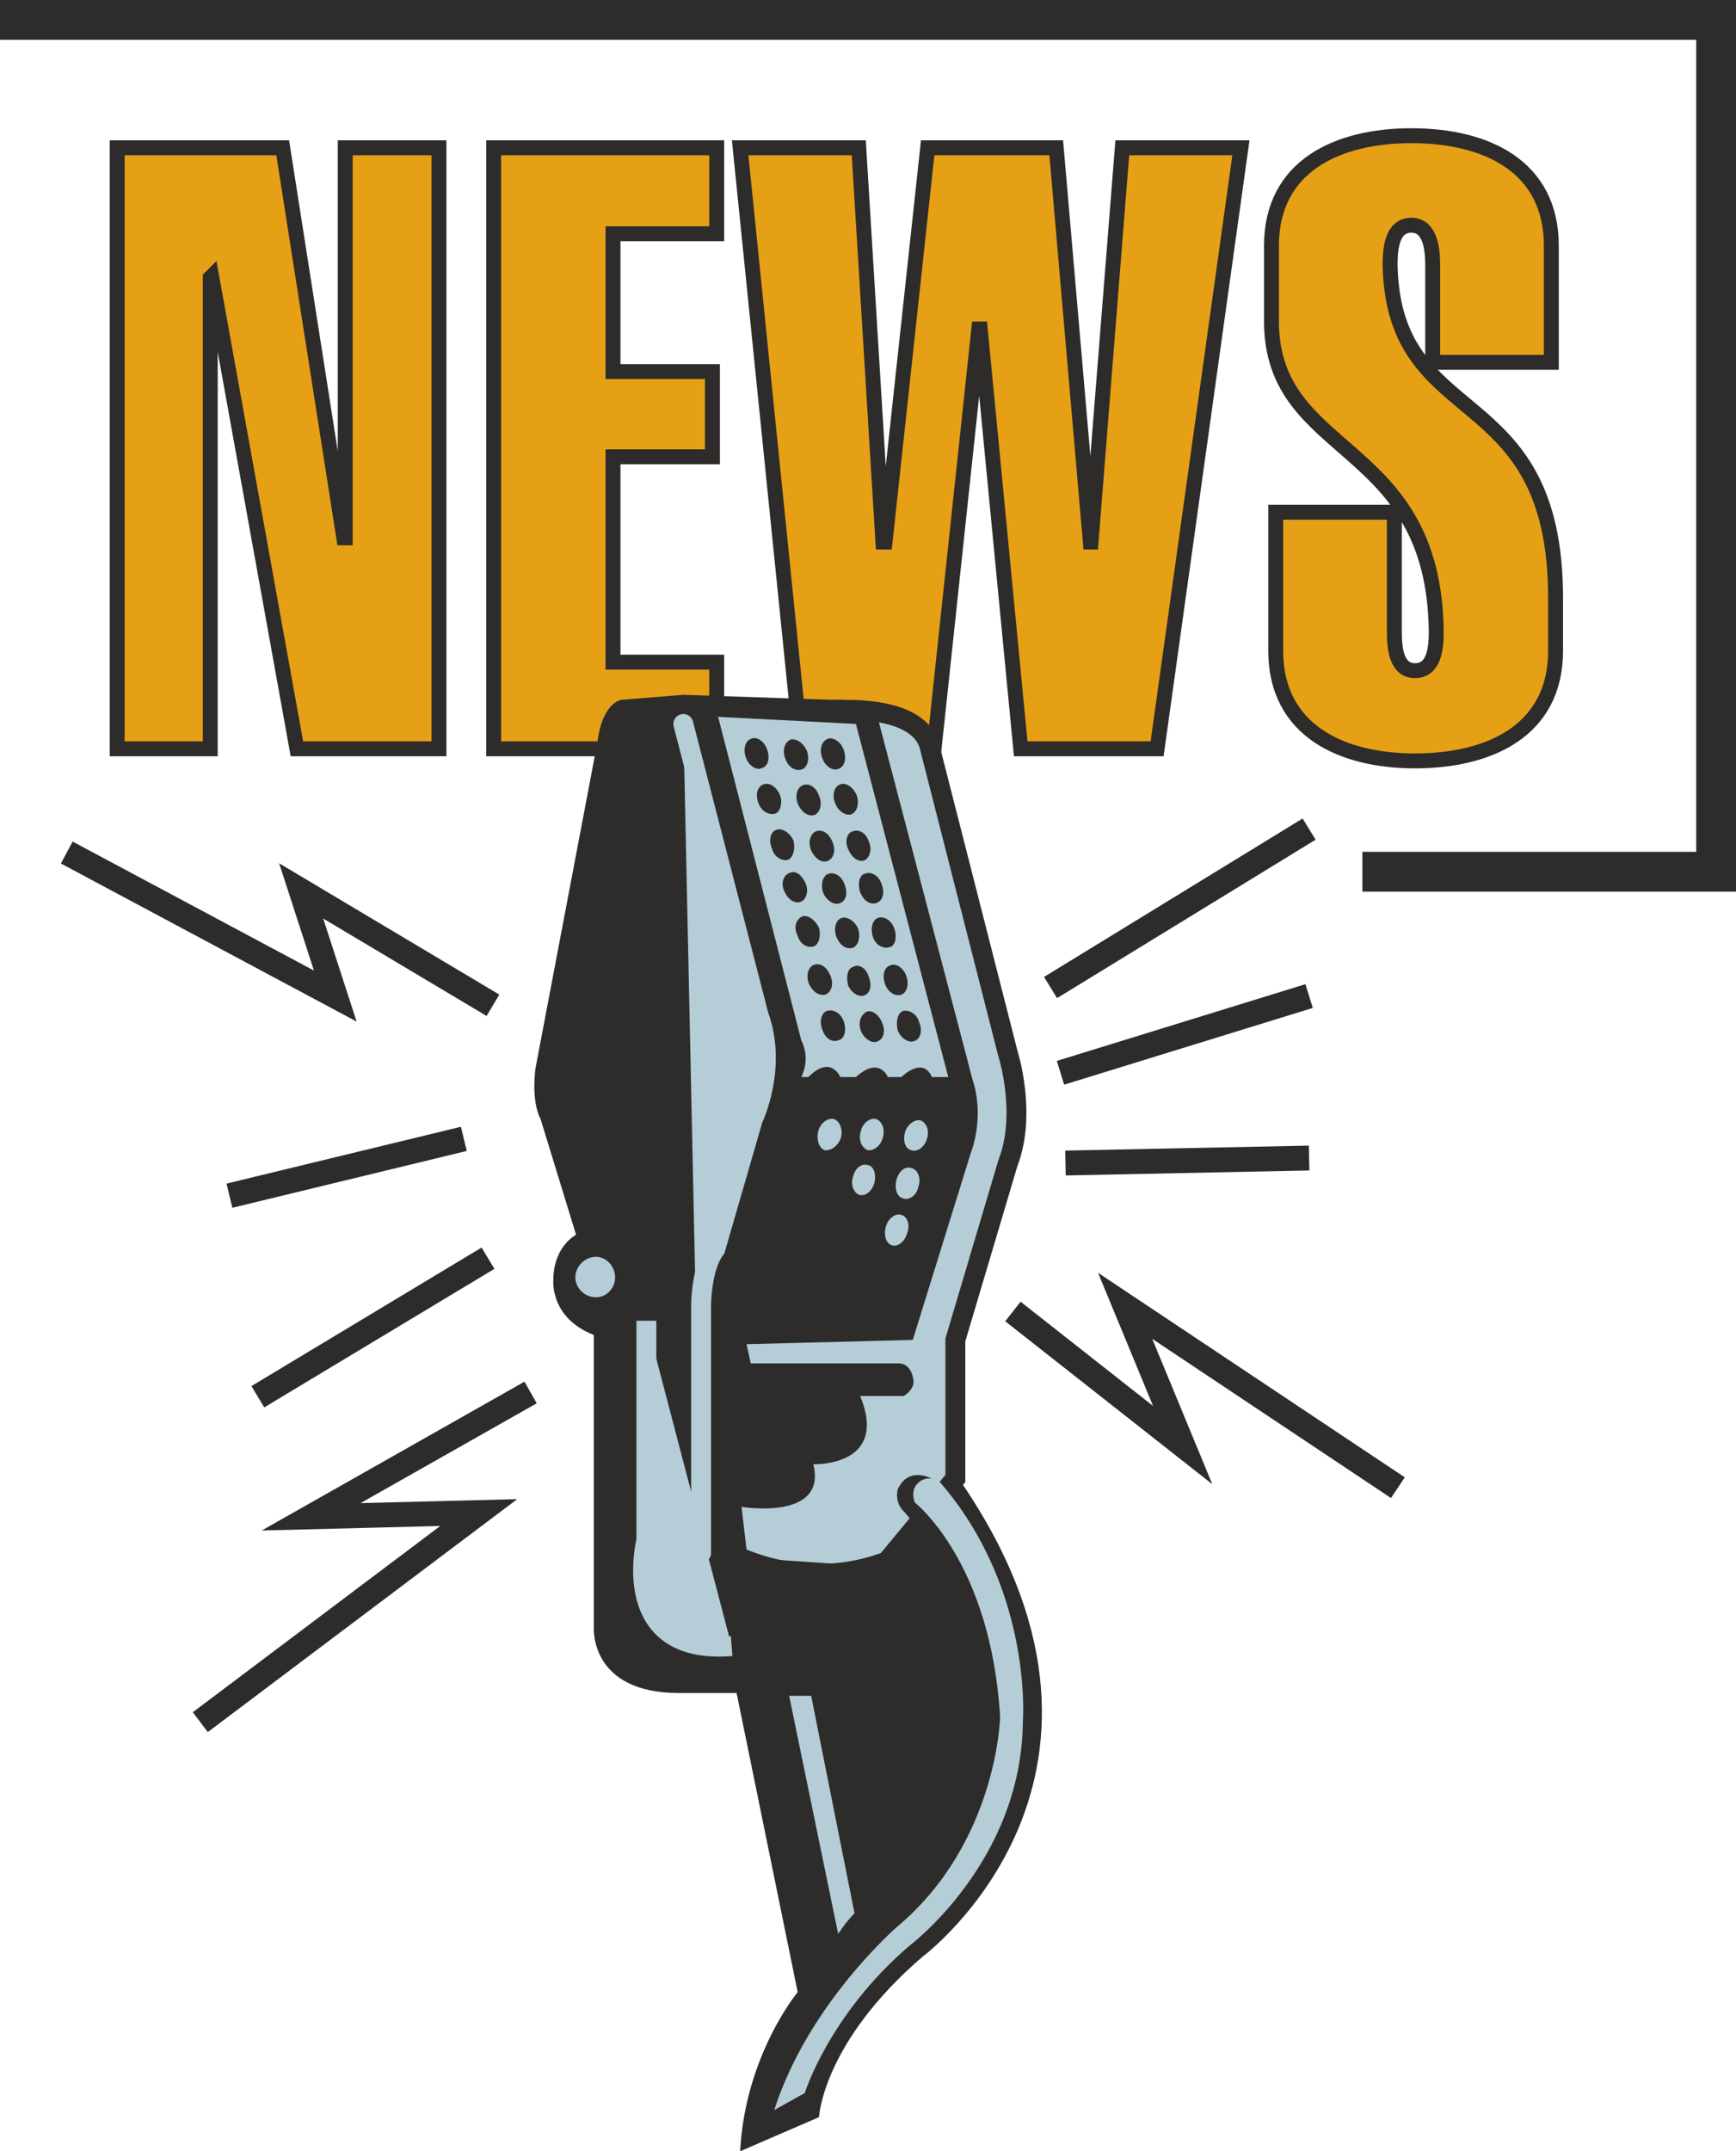
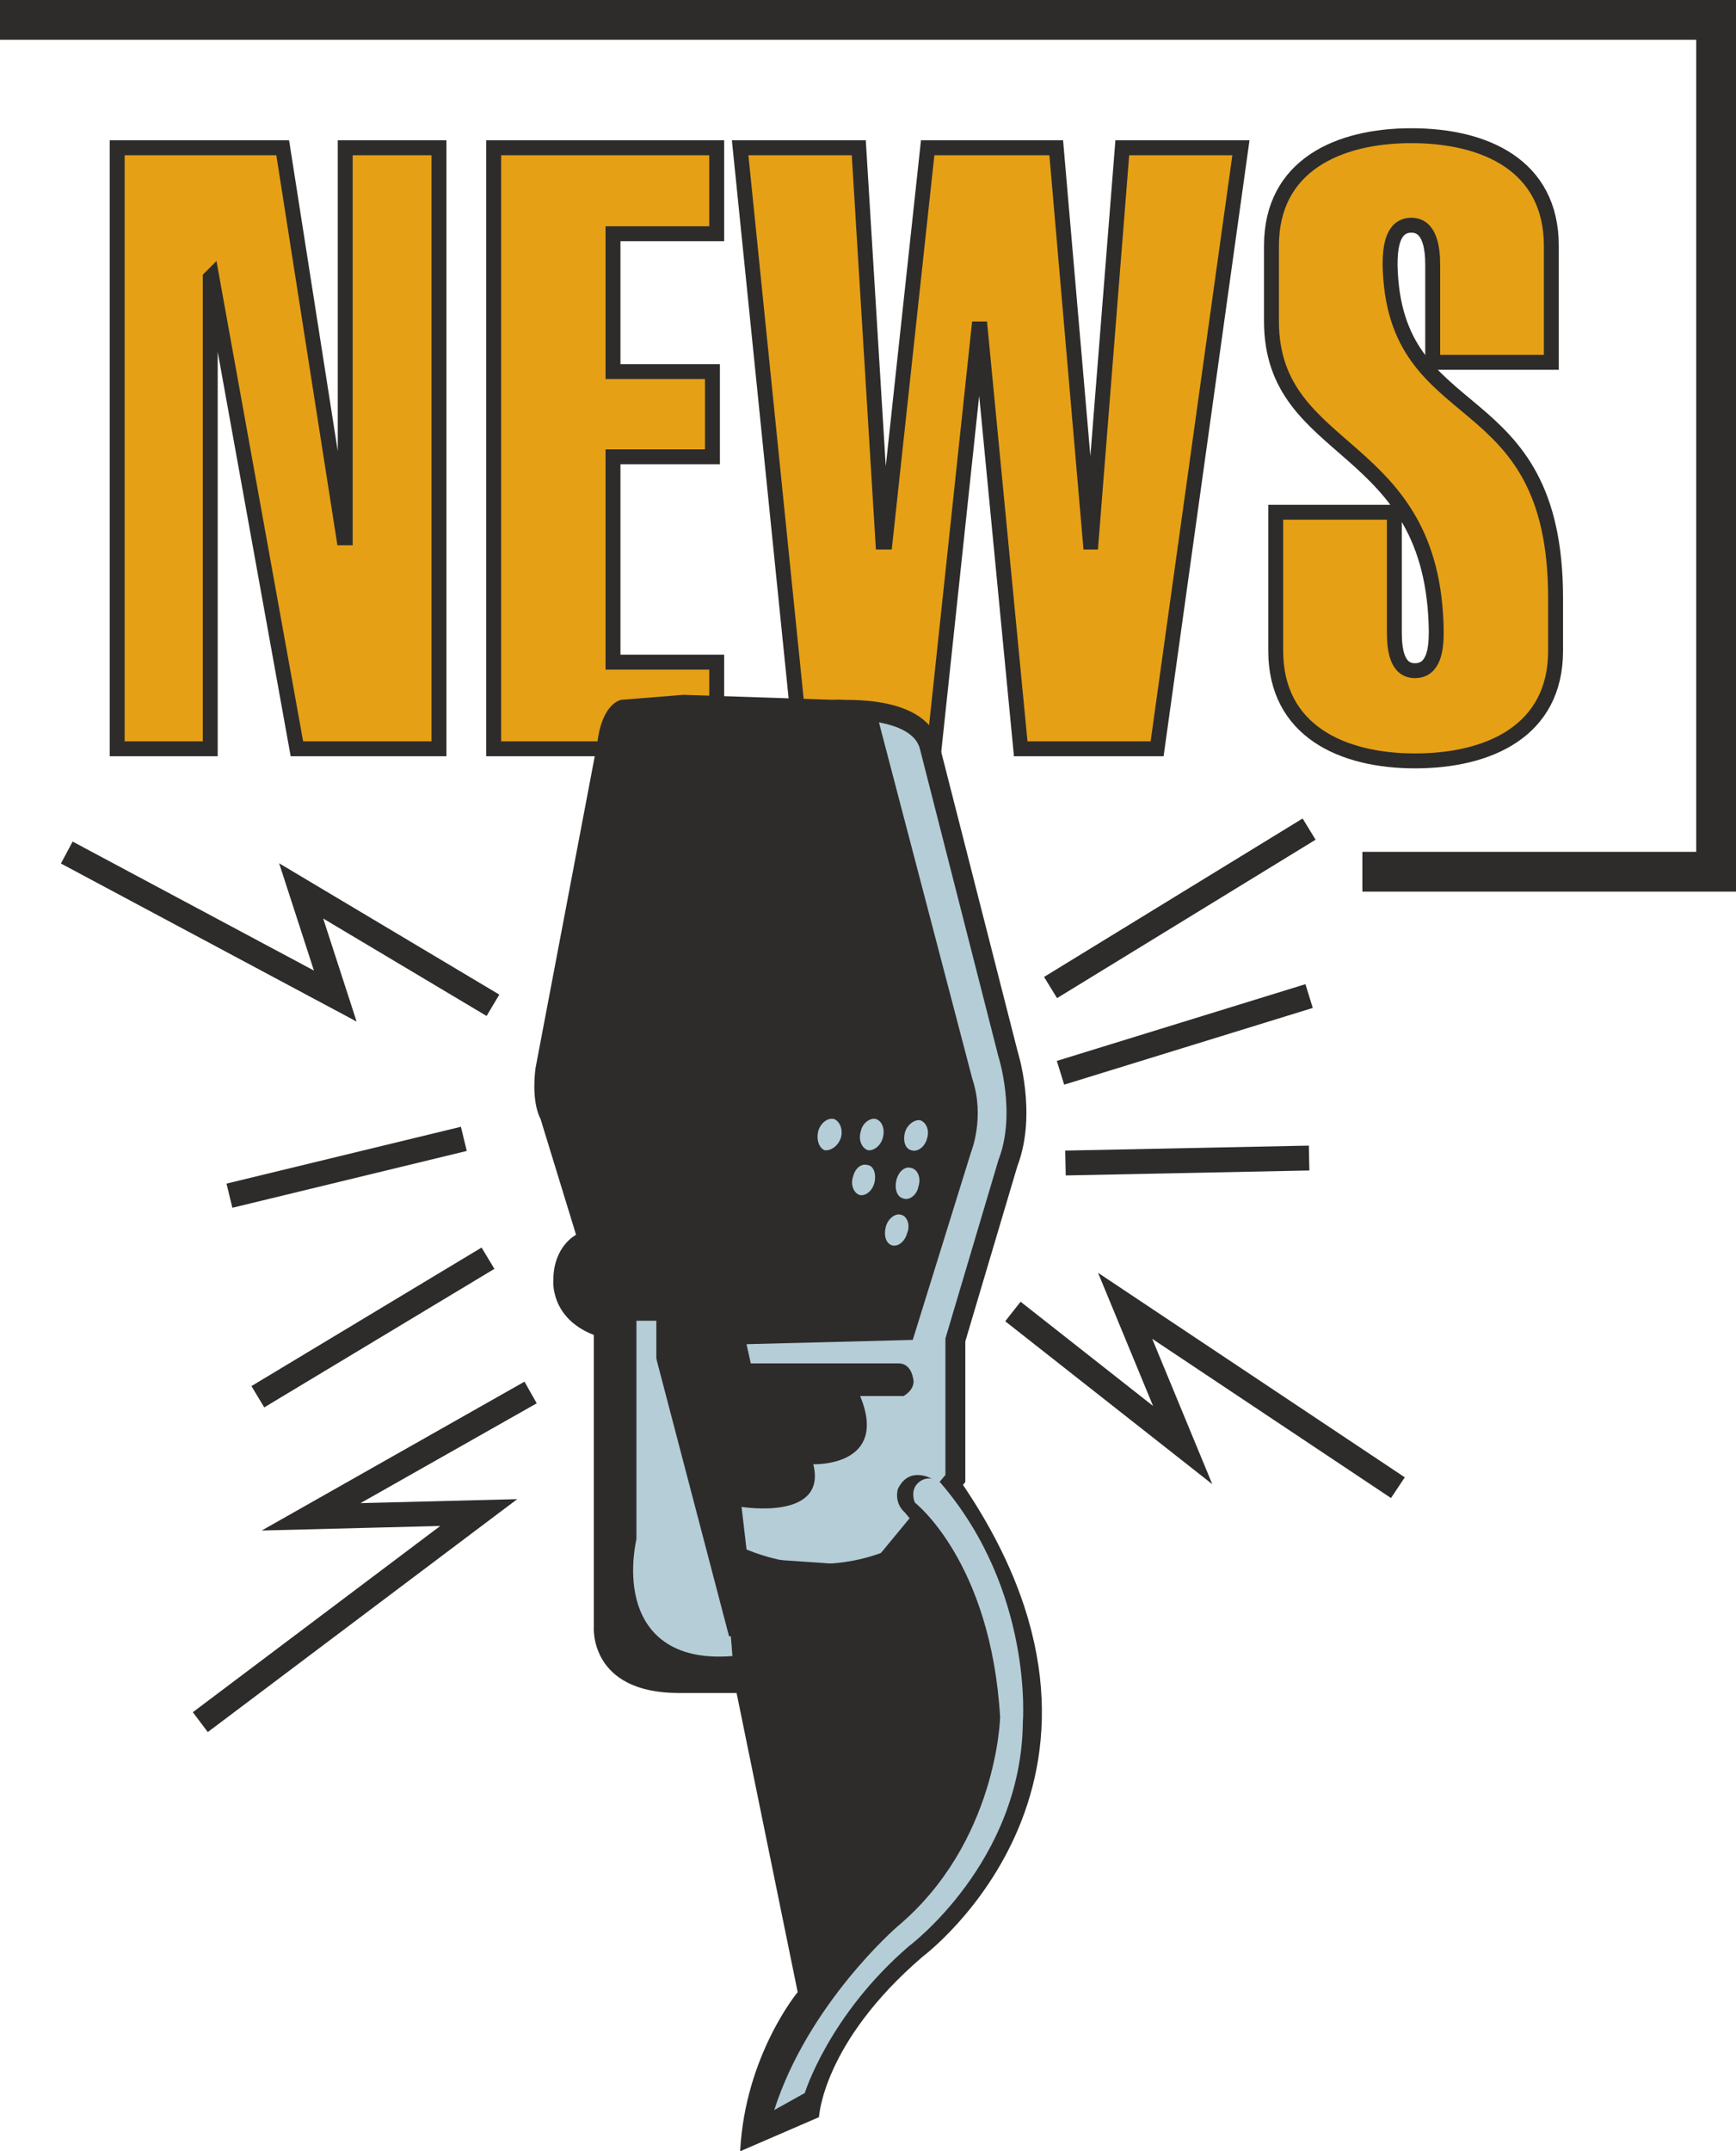
<svg xmlns="http://www.w3.org/2000/svg" width="234.624" height="290.688" viewBox="0 0 175.968 218.016">
  <path d="M222.542 386.817v-60.912h16.776l6.192 39.528h.144v-39.528h9.504v60.912h-14.4l-8.64-47.88-.144.144v47.736zm38.16 0v-60.912h22.608v8.712h-10.512v13.968h10.08v8.64h-10.08v20.808h10.512v8.784zm57.024-60.912 3.456 39.96h.072l3.168-39.96h12.024l-8.496 60.912h-13.824l-4.104-42.552h-.144l-4.536 42.552h-13.464l-6.192-60.912h12.024l2.448 39.96h.216l4.32-39.96zm38.16 21.744v-9.864c0-1.728-.288-4.032-2.16-4.032-1.944 0-2.16 2.304-2.16 4.032.36 17.064 16.776 11.376 16.776 33.768v5.328c0 8.136-6.768 11.16-14.256 11.16-7.344 0-14.112-3.024-14.112-11.16v-14.04h12.024v12.096c0 1.728.216 3.96 2.088 3.96 1.944 0 2.16-2.232 2.16-3.96-.216-19.656-16.704-17.496-16.704-31.464v-7.632c0-8.136 6.768-11.16 14.184-11.16 7.488 0 14.184 3.024 14.184 11.16v11.808z" style="fill:#e6a016;stroke:#2d2c2b;stroke-width:1.512;stroke-miterlimit:10.433" transform="translate(-210.662 -310.929)" />
  <path d="M294.902 382.929s8.928-.864 10.008 3.744l7.92 31.032s1.944 6.048 0 11.088l-5.328 17.928v14.04l-8.208 9.936-14.688-1.008-.432-25.2 18.576-.648 5.472-21.456z" style="fill:#b5cdd7;stroke:#2d2c2b;stroke-width:2.016;stroke-miterlimit:10.433" transform="translate(-210.662 -310.929)" />
  <path d="M301.742 467.529Zm5.832-7.129c21.384 30.385-3.384 48.817-3.384 48.817-10.152 8.712-10.512 16.272-10.512 16.272l-7.992 3.456c.504-9.72 5.832-16.128 5.832-16.128l-6.192-30.312h-5.832c-9.144 0-8.64-6.696-8.64-6.696v-29.592c-4.464-1.728-4.104-5.544-4.104-5.544 0-3.456 2.304-4.608 2.304-4.608l-3.6-11.736c-1.008-1.944-.504-5.184-.504-5.184l6.264-32.976c.504-4.104 2.448-4.32 2.448-4.32l6.264-.504 15.12.504c4.464-.216 4.752 2.448 4.752 2.448l9.432 36c1.296 3.888-.144 7.416-.144 7.416l-5.904 19.008-16.848.432.432 1.944h14.976c1.224 0 1.44 1.368 1.44 1.368.432 1.224-.936 1.944-.936 1.944h-4.392c2.952 7.2-4.752 6.912-4.752 6.912 1.44 5.76-7.272 4.32-7.272 4.32l.504 4.32c8.568 3.528 15.408-.432 15.408-.432zm-11.952 22.393h6.624s4.392-.288 5.04-4.392c0 0 4.752 14.904-7.776 24.264z" style="fill:#2d2c2b" transform="translate(-210.662 -310.929)" />
  <path d="M276.182 444.777v22.248s-2.952 11.664 8.64 10.728" style="fill:#b5cdd7;stroke:#b5cdd7;stroke-width:2.016;stroke-miterlimit:10.433" transform="translate(-210.662 -310.929)" />
-   <path d="M281.726 468.32v-25.055s0-3.888 1.44-5.76l3.816-13.176s2.52-5.184.576-10.512l-7.632-29.52" style="fill:#b5cdd7;stroke:#b5cdd7;stroke-width:2.016;stroke-linecap:round;stroke-miterlimit:10.433" transform="translate(-210.662 -310.929)" />
-   <path d="m306.782 420.08-9.36-35.783-13.968-.72 8.424 32.76c1.008 2.016 0 3.744 0 3.744h.72c2.304-2.304 3.24 0 3.24 0h1.584c2.376-2.16 3.24 0 3.24 0h1.368s2.16-2.16 3.096 0zm-13.896 62.713h-2.232l4.968 24.12s.792-1.224 1.656-2.088zM271.07 442.4c1.08 0 1.944-.935 1.944-2.015s-.864-2.088-1.944-2.088c-1.152 0-2.088 1.008-2.088 2.088s.936 2.016 2.088 2.016z" style="fill:#b5cdd7" transform="translate(-210.662 -310.929)" />
  <path d="M287.918 388.76c.648-.215.792-1.08.504-1.871-.288-.864-1.08-1.368-1.656-1.08-.576.216-.792 1.08-.504 1.872.288.864 1.08 1.368 1.656 1.08zm4.032.145c.576-.216.792-1.08.504-1.872-.36-.864-1.152-1.296-1.656-1.152-.648.288-.864 1.152-.504 2.016.288.792 1.008 1.224 1.656 1.008zm3.744-.072c.576-.216.792-1.008.504-1.872-.288-.864-1.08-1.368-1.656-1.152-.648.288-.864 1.152-.504 2.016.288.792 1.08 1.296 1.656 1.008zm-6.408 4.536c.504-.216.72-1.152.432-1.872-.36-.864-1.08-1.296-1.656-1.08-.648.216-.864 1.08-.504 1.944.288.792 1.08 1.224 1.728 1.008zm3.96.144c.576-.288.792-1.152.432-1.944-.288-.864-1.008-1.296-1.584-1.08-.648.216-.864 1.08-.576 1.872.36.864 1.08 1.368 1.728 1.152zm3.744-.073c.576-.287.792-1.08.504-1.943-.36-.792-1.08-1.296-1.656-1.08-.648.216-.864 1.152-.504 1.944.288.792 1.08 1.296 1.656 1.08zm-6.408 4.609c.504-.288.72-1.152.504-1.944-.36-.792-1.152-1.296-1.728-1.08-.648.216-.792 1.152-.432 1.944.216.792 1.008 1.296 1.656 1.08zm3.96.144c.648-.288.864-1.08.504-1.944-.36-.864-1.008-1.296-1.656-1.08-.576.216-.864 1.08-.504 1.944.36.792 1.008 1.296 1.656 1.08zm3.744-.073c.576-.287.792-1.151.432-1.943-.288-.864-1.008-1.224-1.584-1.008-.648.144-.864 1.08-.504 1.8.36.864 1.008 1.368 1.656 1.152zm-6.408 4.177c.504-.216.792-1.08.432-1.872-.36-.792-1.008-1.368-1.656-1.008-.576.216-.864 1.008-.504 1.8.36.864 1.08 1.368 1.728 1.08zm3.96.143c.576-.215.792-1.007.432-1.871-.288-.864-1.008-1.296-1.656-1.08-.576.216-.792 1.08-.504 1.944.36.792 1.152 1.296 1.728 1.008zm3.672 0c.648-.215.864-1.08.504-1.943-.288-.864-1.08-1.296-1.728-1.008-.504.144-.72 1.008-.432 1.872.36.864 1.008 1.296 1.656 1.08zm-6.336 4.393c.504-.216.72-1.08.504-1.872-.36-.792-1.152-1.368-1.728-1.152-.648.36-.864 1.152-.432 1.944.216.864 1.008 1.296 1.656 1.08zm3.96.144c.504-.216.792-1.08.504-1.944-.36-.792-1.08-1.224-1.656-1.08-.648.216-.864 1.152-.504 2.016.36.792 1.008 1.224 1.656 1.008zm3.744-.072c.576-.144.72-1.152.432-1.872-.288-.864-1.08-1.296-1.656-1.08-.576.216-.792 1.08-.504 1.944.288.864 1.08 1.224 1.728 1.008zm-6.552 4.824c.648-.288.864-1.08.504-1.944-.36-.864-1.008-1.296-1.656-1.08-.576.216-.864 1.08-.504 1.944.36.792 1.008 1.224 1.656 1.08zm3.96.071c.576-.215.792-1.007.432-1.871-.216-.864-1.008-1.368-1.584-1.008-.576.144-.72 1.008-.504 1.872.36.792 1.08 1.224 1.656 1.008zm3.744-.071c.576-.216.792-1.08.504-1.872-.288-.864-1.08-1.368-1.656-1.08-.648.216-.792 1.08-.504 1.872.288.864 1.08 1.296 1.656 1.08zm-6.336 4.608c.576-.144.792-1.008.504-1.872-.288-.864-1.08-1.296-1.728-1.08-.576.216-.792 1.08-.432 1.944.288.864 1.008 1.296 1.656 1.008zm3.888.143c.648-.215.864-1.08.504-1.871-.288-.792-1.008-1.368-1.584-1.152-.648.36-.864 1.152-.576 1.944.36.864 1.152 1.296 1.656 1.08zm3.816-.071c.576-.216.792-1.08.432-1.872-.216-.864-1.008-1.296-1.656-1.152-.576.288-.72 1.152-.504 2.016.36.792 1.152 1.296 1.728 1.008z" style="fill:#2d2c2b" transform="translate(-210.662 -310.929)" />
  <path d="M210.662 312.945h173.952v86.328h-35.856" style="fill:none;stroke:#2d2c2b;stroke-width:4.032;stroke-miterlimit:10.433" transform="translate(-210.662 -310.929)" />
  <path d="M305.198 460.833s-2.376-1.44-3.528 1.008c0 0-.432 1.368.72 2.376 0 0 .792 1.008 1.224 1.368.36.432 2.736-3.528 2.736-3.528z" style="fill:#2d2c2b" transform="translate(-210.662 -310.929)" />
  <path d="M289.142 524.769c3.456-10.8 12.456-18.576 12.456-18.576 10.152-8.496 10.44-21.24 10.44-21.24-.936-15.768-8.64-21.744-8.64-21.744s-.576-1.296.432-2.088c0 0 .936-.864 2.16.072 9.432 10.944 8.352 24.264 8.352 24.264-.144 14.184-11.52 22.68-11.52 22.68-8.136 6.984-10.584 14.904-10.584 14.904z" style="fill:#b5cdd7" transform="translate(-210.662 -310.929)" />
  <path d="m313.334 443.84 17.208 13.537-5.832-14.112 27.648 18.432m-33.696-32.904 24.696-.504m-25.2-8.64 25.2-7.776m-26.208-.864 26.208-16.056m-85.68 31.392-23.76 5.76m26.208 6.335-23.328 14.04m27.648-.431-22.248 12.6 16.992-.432-28.224 21.24m29.664-72.648-19.44-11.592 3.456 10.656-27.216-14.544" style="fill:none;stroke:#2d2c2b;stroke-width:2.52;stroke-miterlimit:10.433" transform="translate(-210.662 -310.929)" />
  <path d="M303.038 427.497c.648.216 1.368-.36 1.584-1.152.288-.864-.072-1.656-.648-1.872-.576-.144-1.368.432-1.584 1.224-.216.792 0 1.656.648 1.8zm-4.392 0c.576.072 1.296-.432 1.512-1.296.216-.864-.072-1.656-.72-1.872-.576-.144-1.368.432-1.512 1.224-.288.864.072 1.728.72 1.944zm-4.392 0c.648.072 1.368-.432 1.656-1.296.216-.864-.144-1.656-.72-1.872-.648-.144-1.368.432-1.584 1.224-.216.864.072 1.728.648 1.944zm7.992 4.896c.576.216 1.368-.36 1.512-1.224.288-.864-.072-1.728-.72-1.872-.648-.216-1.296.36-1.512 1.224-.216.936.072 1.728.72 1.872zm-4.464-.36c.648.144 1.296-.432 1.512-1.224.216-.864-.072-1.728-.648-1.8-.648-.216-1.296.288-1.512 1.152-.288.864.072 1.656.648 1.872zm3.312 5.112c.648.144 1.296-.432 1.512-1.224.36-.864 0-1.728-.576-1.872-.576-.216-1.368.36-1.584 1.224-.216.864 0 1.656.648 1.872z" style="fill:#b5cdd7" transform="translate(-210.662 -310.929)" />
</svg>